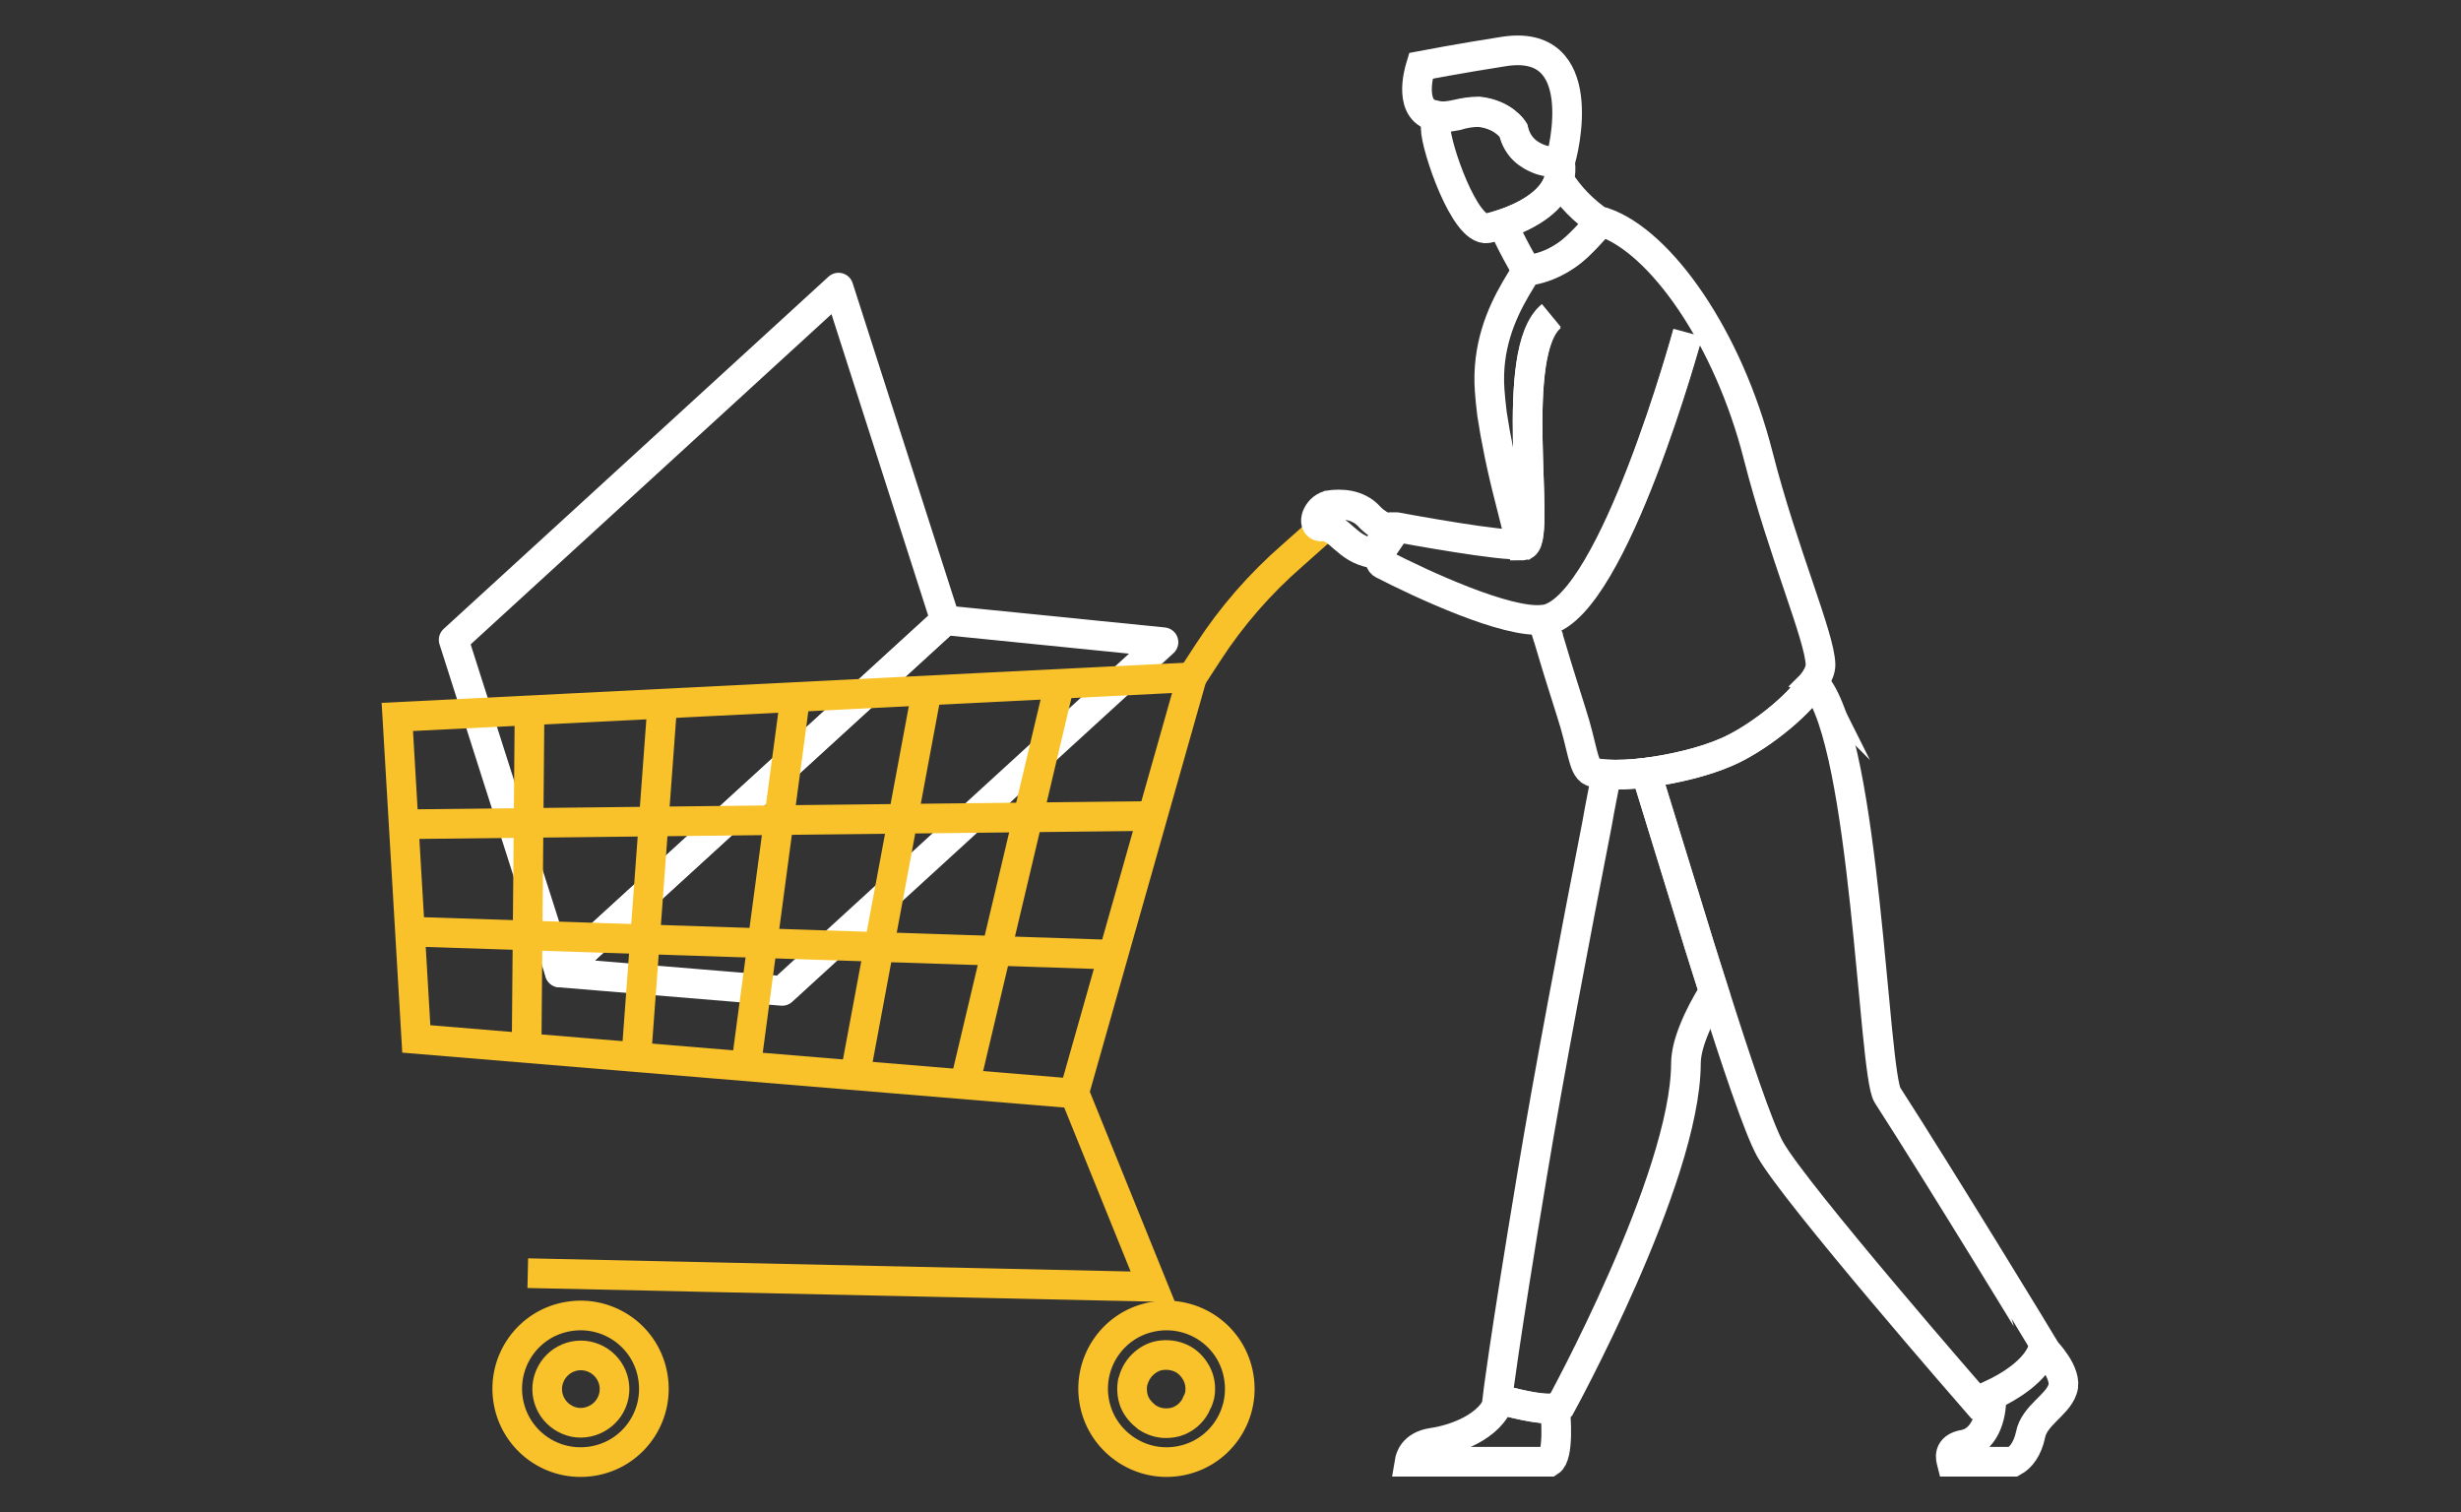
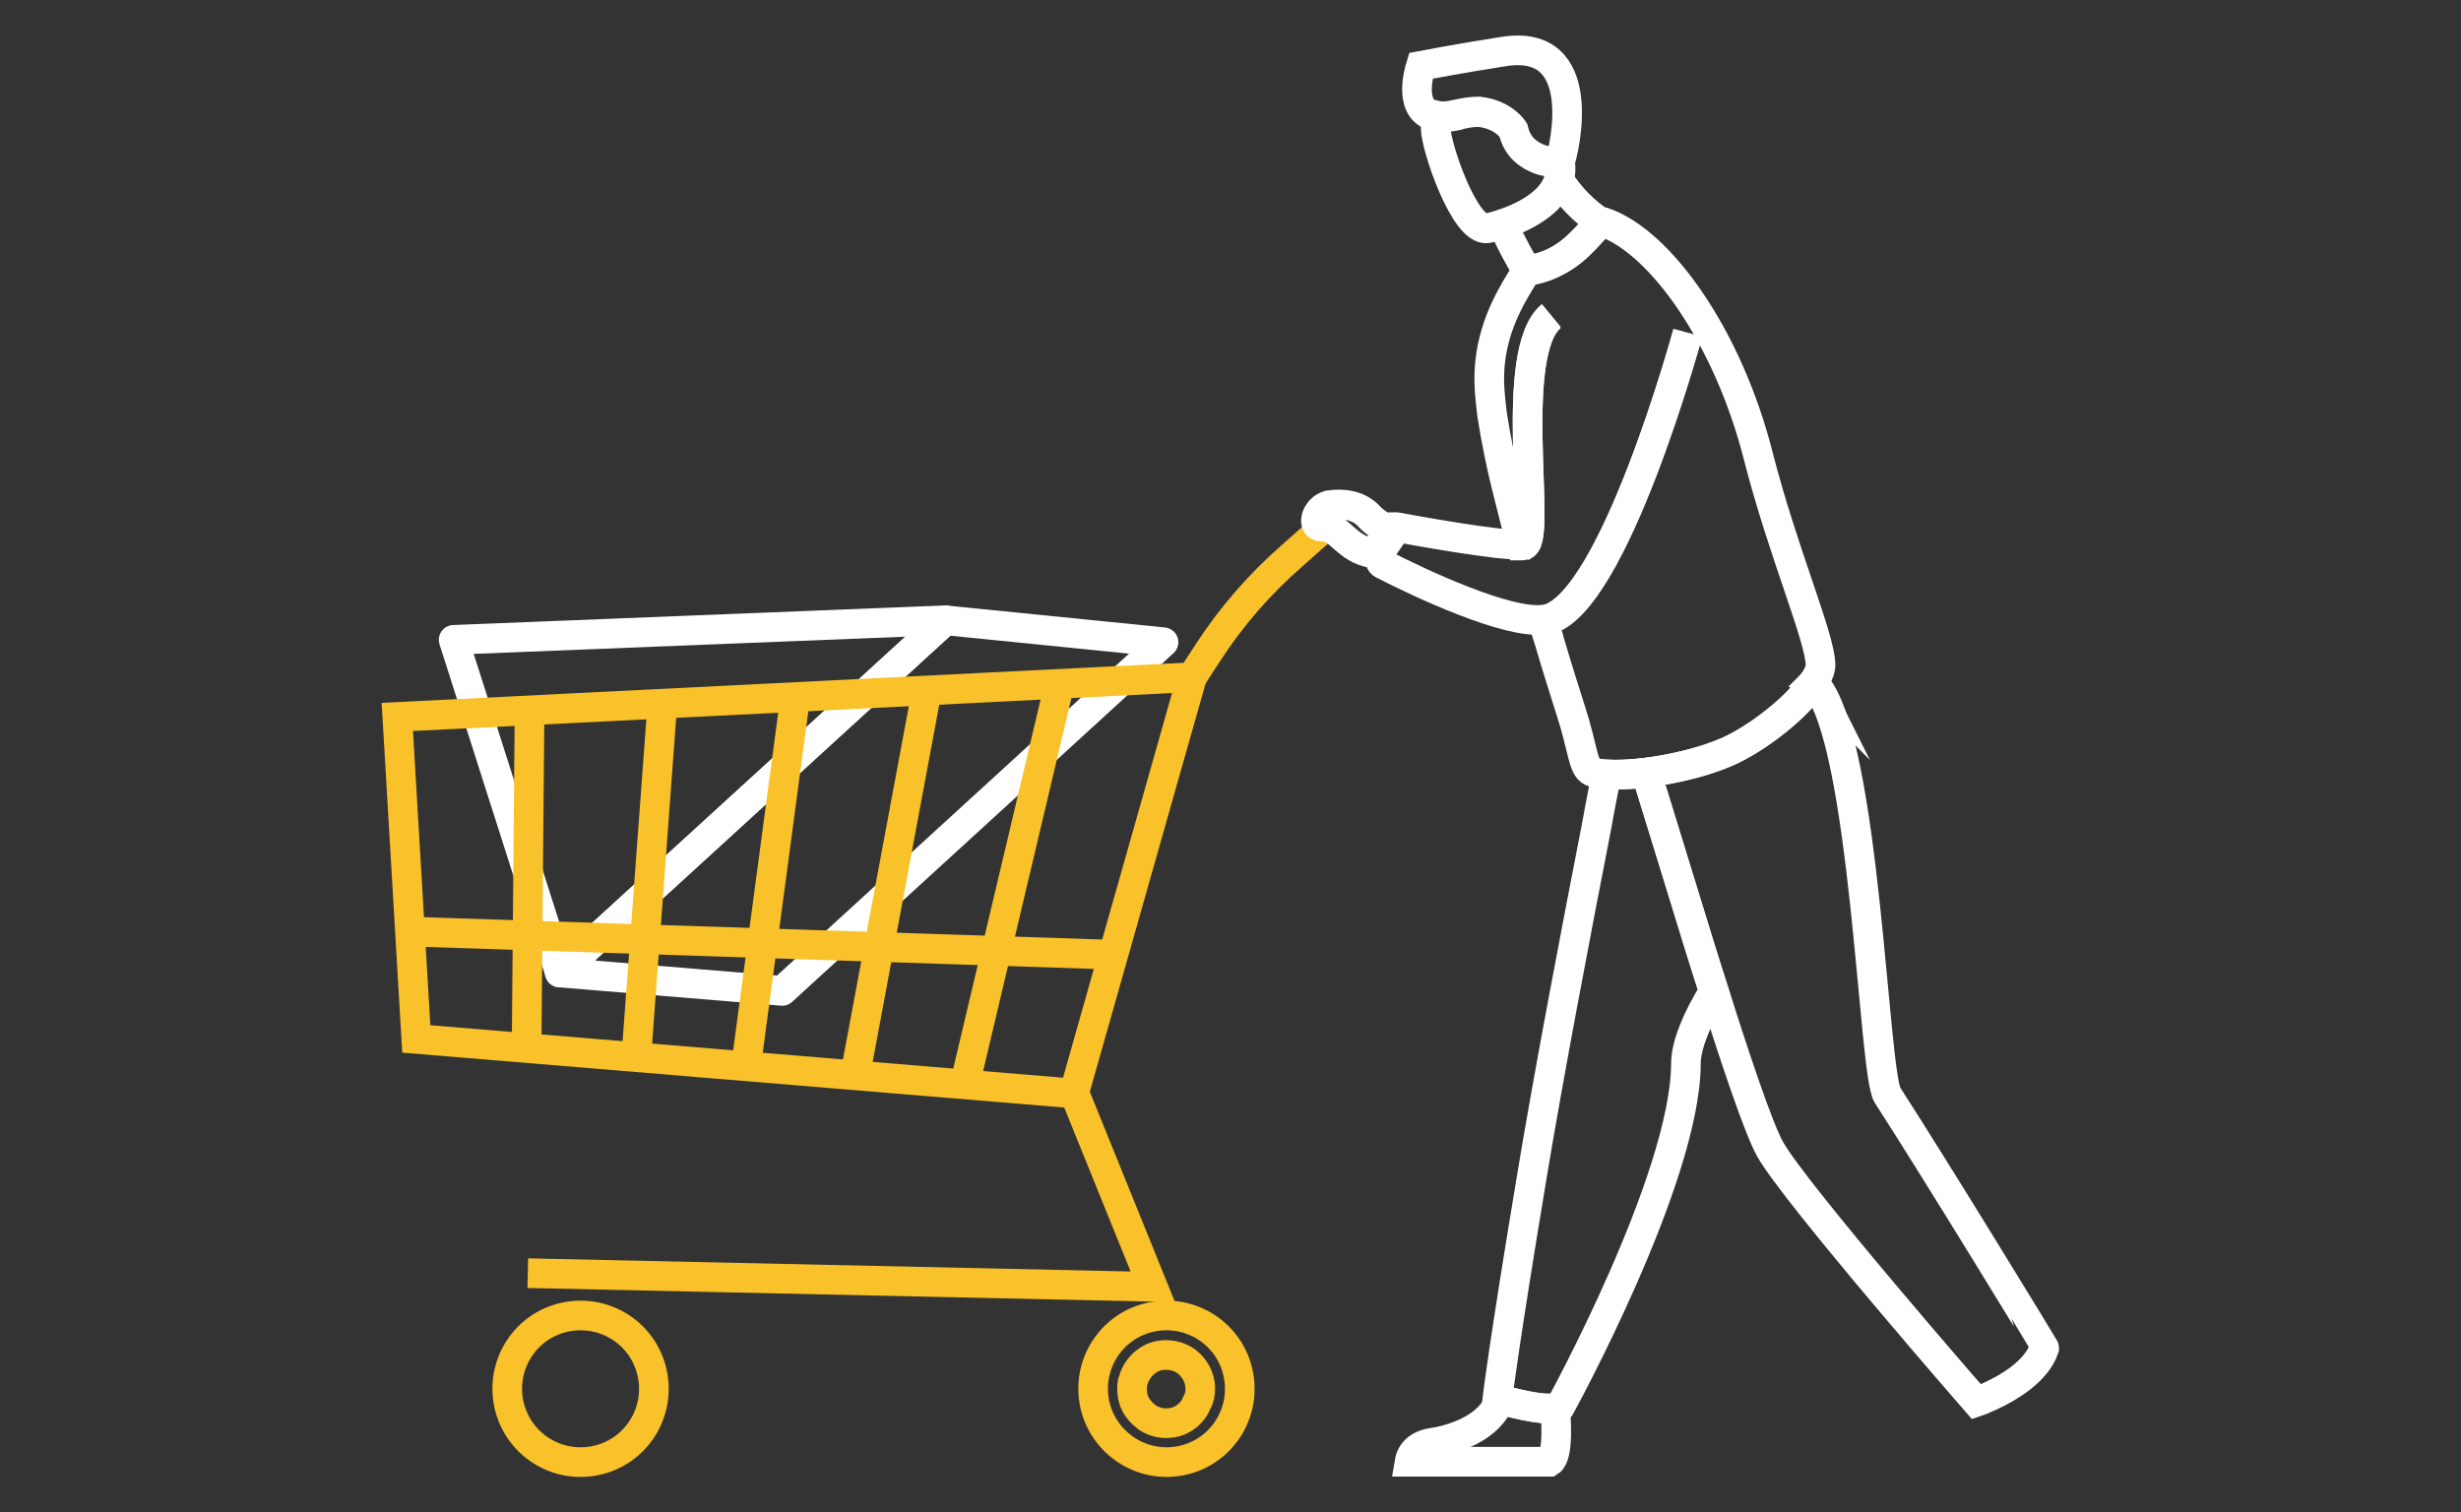
<svg xmlns="http://www.w3.org/2000/svg" id="Layer_1" x="0px" y="0px" viewBox="0 0 415 255" style="enable-background:new 0 0 415 255;" xml:space="preserve">
  <rect x="0" y="0" width="415" height="255" fill="#333333" stroke="none" />
  <style type="text/css">	.st0{fill:none;stroke:#FFFFFF;stroke-width:5;stroke-linecap:round;stroke-linejoin:round;}	.st1{fill:none;stroke:#F9C22A;stroke-width:5;stroke-miterlimit:10;}	.st2{fill:none;stroke:#FFFFFF;stroke-width:5;stroke-miterlimit:10;}</style>
  <g>
-     <path class="st0" d="M159.4,104.6L94.4,164l-17.9-56.1l64.9-59.4L159.4,104.6z" />
+     <path class="st0" d="M159.4,104.6L94.4,164l-17.9-56.1L159.4,104.6z" />
    <path class="st0" d="M159.4,104.6L94.4,164l37.5,3.1l64.3-58.8L159.4,104.6z" />
-     <path class="st1" d="M194.4,137.6L68.1,139" />
    <path class="st1" d="M187.8,161l-118.6-3.9" />
    <path class="st1" d="M88.8,176.7l0.5-56.9" />
    <path class="st1" d="M107.3,178.2l4.4-59.6" />
    <path class="st1" d="M125.8,179.8l8.3-62.2" />
    <path class="st1" d="M144.2,181.3l12.1-64.9" />
    <path class="st1" d="M162.7,182.8l16-67.6" />
    <path class="st1" d="M67,120.9l134-6.7l-19.9,70.2l-110.9-9.2L67,120.9z" />
    <path class="st1" d="M181.2,184.4l13.2,32.6l-105.4-2.3" />
    <path class="st1" d="M201,114.2l2.8-4.3c3.9-6,8.7-11.5,14.1-16.2l5.4-4.8" />
    <path class="st2" d="M252.9,236c-1.5,4.7-7.8,6.8-11.4,7.3c-3.2,0.5-3.7,2.6-3.8,3.2h23.6c1.6-1,1.1-7.7,0.9-9.1  C259.8,237.9,254.5,236.4,252.9,236z" />
    <path class="st2" d="M306.2,115.5c-0.1-0.2-0.2-0.4-0.3-0.5l-0.1,0.1C306,115.2,306.1,115.4,306.2,115.5z" />
    <path class="st2" d="M284.4,152.4c-1.4-4.5-5-16.3-6.8-22.1c-2.6,0.3-4.9,0.4-6.7,0.3c-0.5,2.6-1.1,5.5-1.6,8.4  c-3.6,18.4-8.2,42.6-10.9,58.9c-4.9,29.4-5.9,38-5.9,38s0.2,0,0.4,0.1c1.6,0.4,6.9,1.9,9.4,1.5c0.3,0,0.6-0.1,0.8-0.3  c0,0,21.1-38.4,21.2-57.8c0-1.7,0.5-3.6,1.3-5.6c0.9-2.3,2.1-4.5,3.4-6.6C287.3,161.8,285.7,156.7,284.4,152.4z" />
-     <path class="st2" d="M344.8,227.6l-0.2-0.3c-1.2,3.8-5.8,6.5-8.8,7.9c0,0.1,0,0.2,0,0.3c0.1,3.6-1.3,7.5-4.6,8.1  c-2.9,0.5-2.2,2.5-2.1,2.9h10.4c1.3-0.7,2.4-2.2,2.9-4.5c0.6-3.3,4.5-5,5.4-7.7C348.8,231.6,344.8,227.6,344.8,227.6z" />
    <path class="st2" d="M318.3,184.7c-2.4-3.6-3.7-59.1-12.1-69.2c-0.1-0.1-0.2-0.3-0.4-0.4c-2.7,4.2-9.7,9.6-14.6,11.7  c-3.9,1.7-9.1,2.9-13.6,3.5c1.8,5.8,5.4,17.6,6.8,22.1c1.3,4.3,2.9,9.5,4.6,14.7c3.6,11.4,7.5,23.1,9.5,26.7  c4.2,7.5,34.8,42.6,34.8,42.6c0.9-0.3,1.7-0.7,2.6-1.1c3-1.4,7.5-4.1,8.8-7.9c0,0,0-0.1,0-0.1C344.7,227.2,326.5,197.4,318.3,184.7  z" />
    <path class="st2" d="M223,88.8c2.9-0.1,4,3.8,8.5,4.5c0.4,0.1,0.8,0.2,1.3,0.2c0.1-0.3,0.1-0.6,0.3-0.9l-0.6-0.3l1.7-2.9  c-1.3-0.6-2.5-1.4-3.4-2.4c-1.9-2-4.7-2.1-6.7-1.8c-0.2,0.1-0.4,0.1-0.5,0.2C221.9,86.1,221.1,88.9,223,88.8z" />
    <path class="st2" d="M234.1,89.4l-1.7,2.9l0.6,0.3c0.4-1,1-2,1.6-2.9L234.1,89.4z" />
    <path class="st2" d="M266.2,41.3c2.1-2,3-3.3,3.7-3.8c-2.8-1.9-5.2-4.3-7-7.2c-1.2,4.1-6.4,6.5-9.5,7.5c0.2,0.4,1.4,3.3,4,7.7  C260.4,45.3,263.7,43.8,266.2,41.3z" />
    <path class="st2" d="M263.1,27.4c-1.2,0-2.3-0.2-3.5-0.6c-1.8-0.7-3.7-2-4.4-4.9c0,0-1.6-2.6-5.8-3.1c-1.3,0-2.5,0.2-3.8,0.5  c-1.3,0.3-2.4,0.4-3.3,0.2c-0.2,0.7-0.2,1.4-0.2,2.1c0,3.1,4.9,17.5,8.7,16.9c0.9-0.2,1.7-0.4,2.6-0.7c3.2-1.1,8.3-3.4,9.5-7.5  C263.2,29.4,263.2,28.4,263.1,27.4L263.1,27.4z" />
    <path class="st2" d="M284.6,56.3c0,0-12.4,45.5-23.7,48.3c-0.2,0.1-0.5,0.1-0.7,0.1c0.3,0.9,0.5,1.7,0.8,2.6l0.1,0.2  c0.1,0.5,0.3,1,0.4,1.4c1.2,4.1,2.4,7.8,3.4,11c2,6.1,2,9.5,3.5,10.2c0.6,0.3,1.4,0.4,2.5,0.5c1.8,0.1,4.1,0,6.7-0.3  c4.6-0.6,9.8-1.8,13.6-3.5c4.9-2.1,11.9-7.5,14.6-11.7l0.1-0.1c0.7-1.1,1.1-2.1,1.1-2.9c-0.1-4.7-6.3-18.8-10.5-35.2  c-5.1-20.1-16.5-36.1-26-39.4c-0.1,0-0.2,0-0.3,0c-0.1,0-0.2,0.1-0.3,0.1c-0.6,0.4-1.6,1.8-3.7,3.8c-2.5,2.4-5.8,4-8.8,4.3l-1.8,3  c-2.5,4.3-4.9,9.9-4.4,17.1c0.1,1.2,0.2,2.5,0.4,4c0.6,4,1.6,9,3,14.4c0.6,2.5,1.3,5.1,2,7.8c0.2,0,0.3-0.1,0.5-0.1  c2.8-1.8-2.9-32.5,4.5-38.5" />
    <path class="st2" d="M261.6,53.2c-7.4,6.1-1.7,36.8-4.5,38.5c-0.2,0.1-0.3,0.1-0.5,0.1c-3.2,0.4-18.9-2.5-21.1-2.9l-0.3,0  c-0.2,0.2-0.4,0.5-0.5,0.7c-0.7,0.9-1.2,1.9-1.6,2.9c-0.1,0.3-0.2,0.6-0.3,0.9c0,0.2-0.1,0.5-0.1,0.7c0,0.8,0.4,1,0.4,1  c6.6,3.4,21,10.1,27.1,9.4c0.2,0,0.5-0.1,0.7-0.1c11.3-2.8,23.7-48.3,23.7-48.3" />
    <path class="st2" d="M249.4,18.9c4.2,0.4,5.8,3.1,5.8,3.1c0.6,2.9,2.6,4.2,4.4,4.9c0.5,0.2,1.1,0.3,1.6,0.4  c0.6,0.1,1.2,0.2,1.8,0.2c0.8-2.2,5.3-21.2-9.5-18.8c-7.1,1.1-13.9,2.4-13.9,2.4c-0.4,1.3-2.2,7.8,2.7,8.6c0.9,0.1,1.9,0.1,3.3-0.2  C246.9,19.1,248.1,18.9,249.4,18.9" />
    <path class="st2" d="M249.4,18.9L249.4,18.9L249.4,18.9z" />
    <path class="st1" d="M198.7,246.4c6.8-1.1,11.3-7.5,10.2-14.2c-1.1-6.8-7.5-11.3-14.2-10.2c-6.8,1.1-11.3,7.5-10.2,14.2  C185.6,242.9,192,247.5,198.7,246.4z" />
    <path class="st1" d="M202.4,234.2c0-1.1-0.3-2.2-1-3.2c-0.6-0.9-1.5-1.7-2.6-2.1c-1-0.4-2.2-0.5-3.3-0.3c-1.1,0.2-2.1,0.8-2.9,1.6  s-1.3,1.8-1.6,2.9c-0.2,1.1-0.1,2.3,0.3,3.3c0.4,1,1.2,1.9,2.1,2.6c0.9,0.6,2,1,3.2,1c0.7,0,1.5-0.1,2.2-0.4  c0.7-0.3,1.3-0.7,1.8-1.2c0.5-0.5,1-1.2,1.2-1.8C202.3,235.7,202.4,235,202.4,234.2L202.4,234.2z" />
    <path class="st1" d="M99.9,246.4c6.8-1.1,11.3-7.5,10.2-14.2c-1.1-6.8-7.5-11.3-14.2-10.2c-6.8,1.1-11.3,7.5-10.2,14.2  C86.8,242.9,93.1,247.5,99.9,246.4z" />
-     <path class="st1" d="M103.2,236.4c1.2-2.9-0.2-6.2-3.1-7.4c-2.9-1.2-6.2,0.2-7.4,3.1c-1.2,2.9,0.2,6.2,3.1,7.4  C98.6,240.7,102,239.3,103.2,236.4z" />
  </g>
</svg>